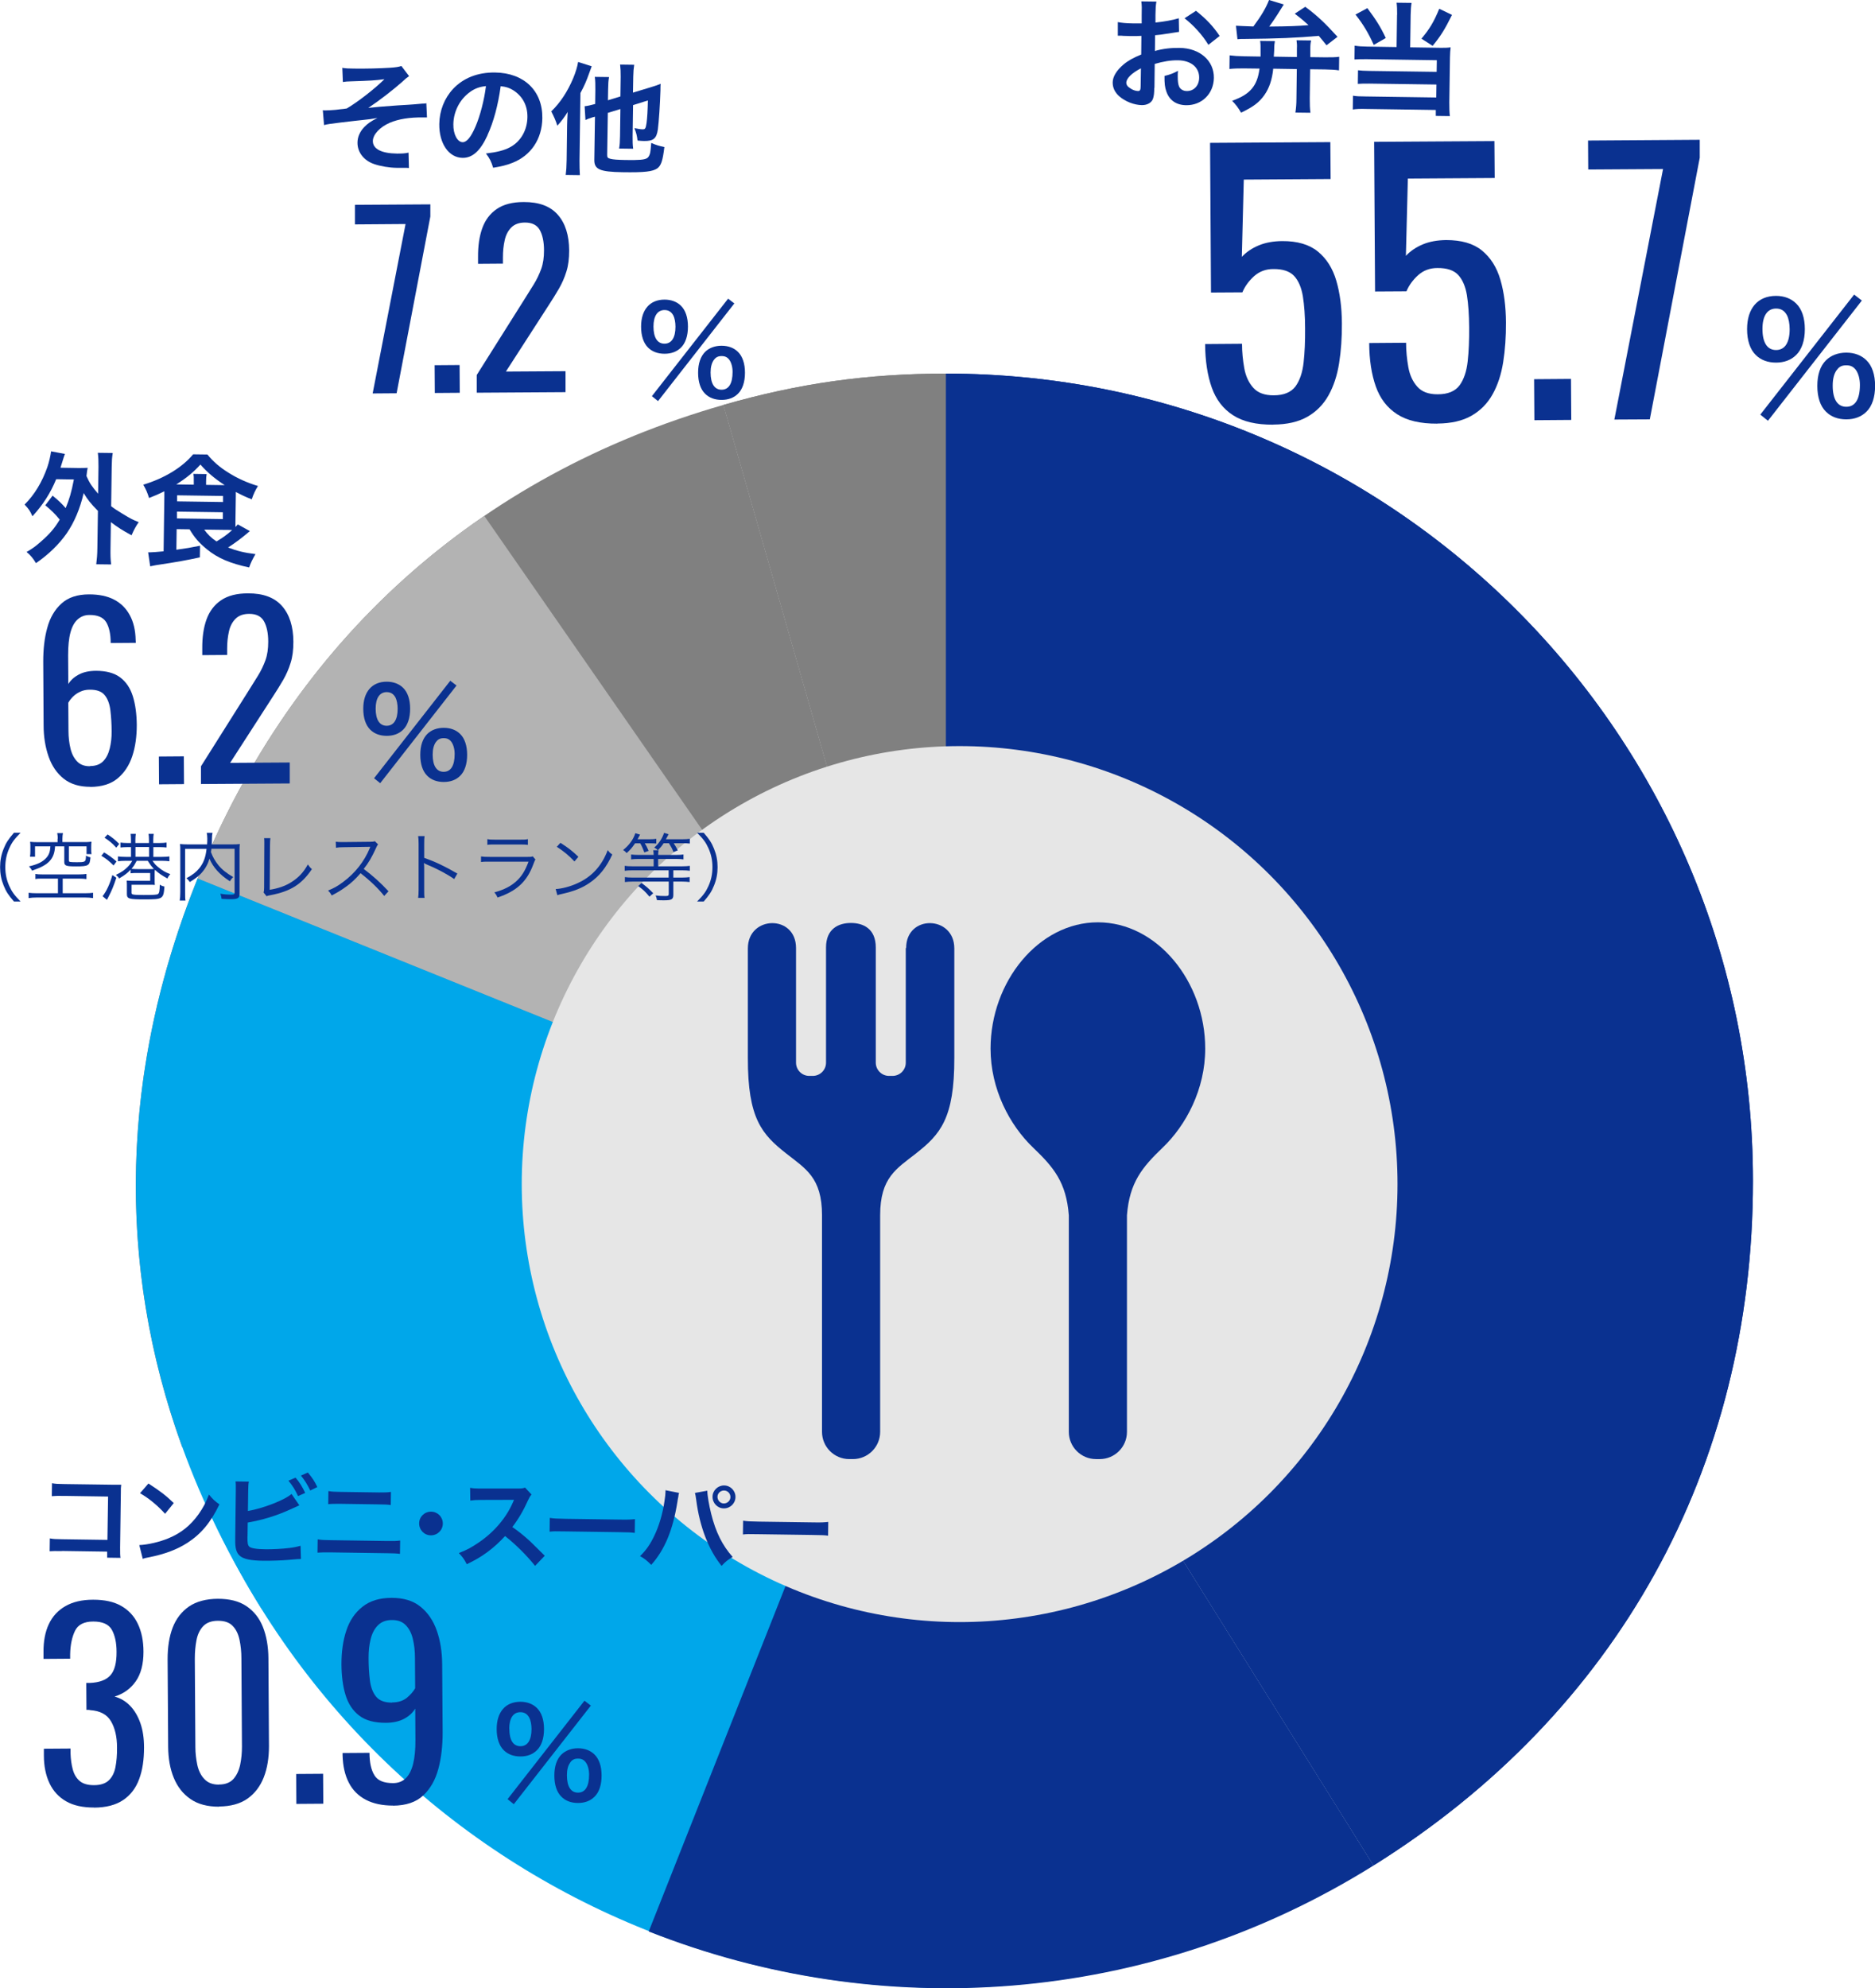
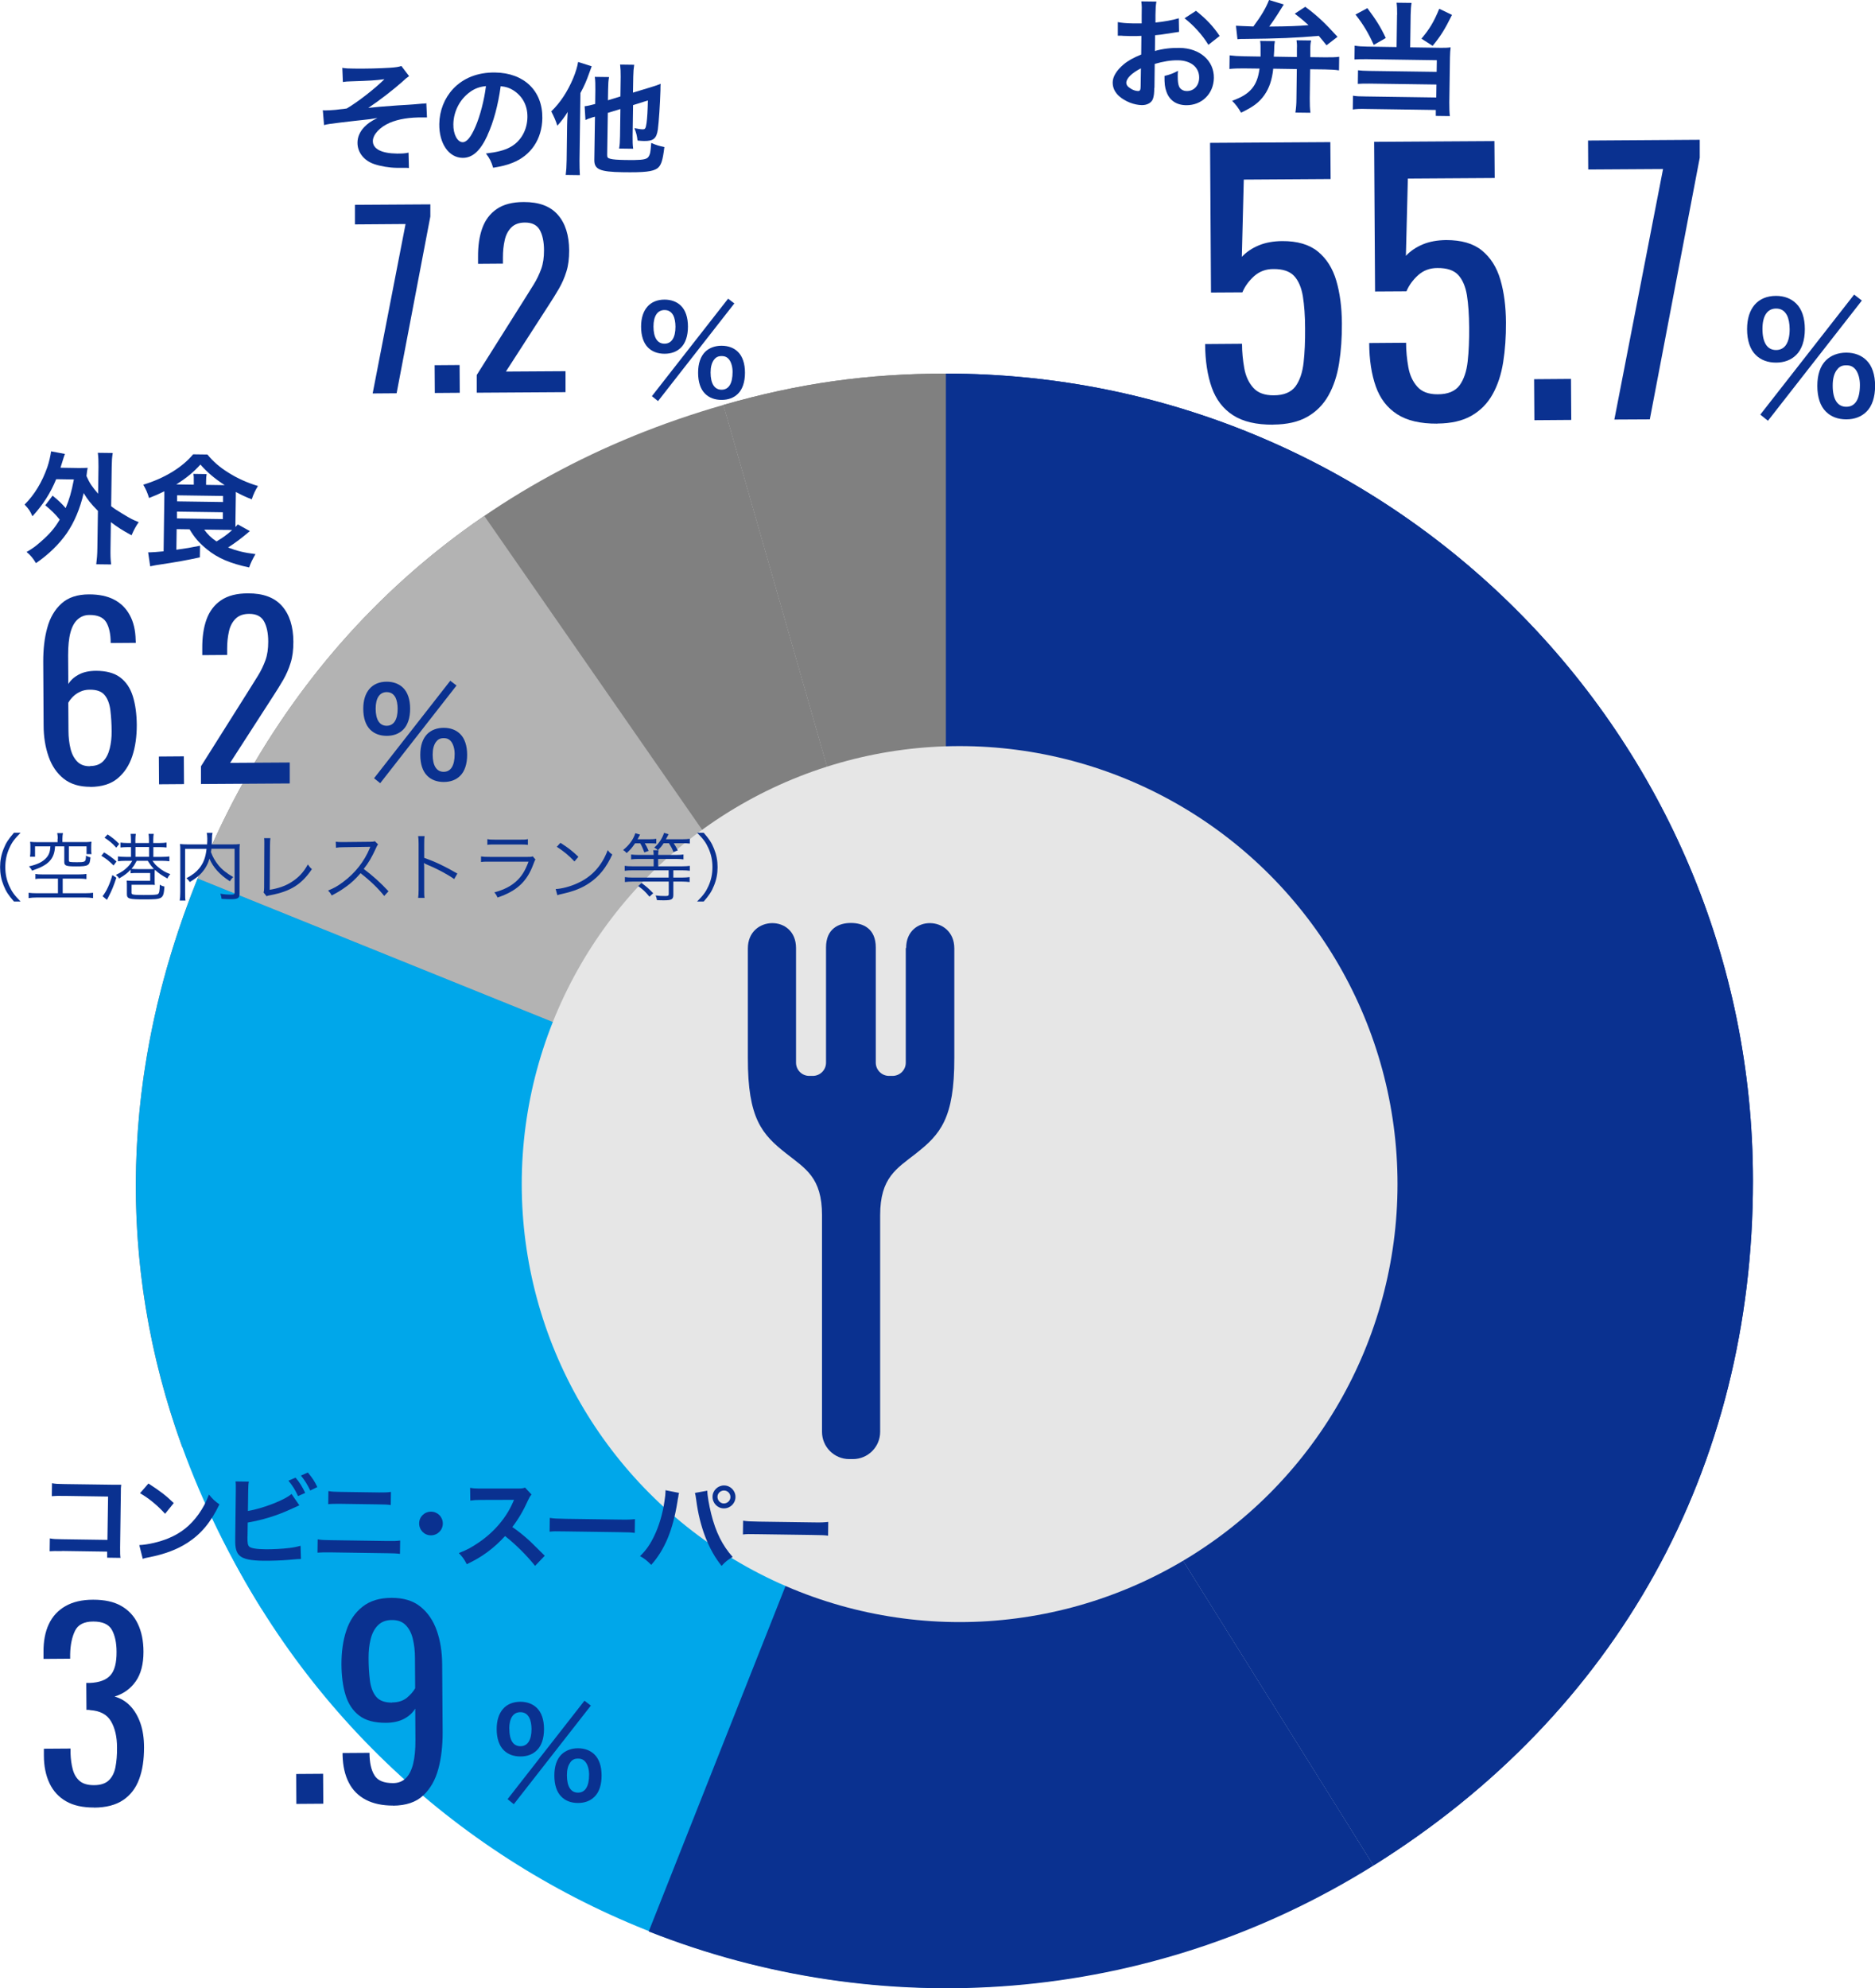
<svg xmlns="http://www.w3.org/2000/svg" id="_レイヤー_1" data-name="レイヤー 1" width="201.25" height="213.35" viewBox="0 0 201.25 213.35">
  <defs>
    <style>
      .cls-1 {
        fill: gray;
      }

      .cls-2 {
        fill: #00a7ea;
      }

      .cls-3 {
        fill: #0a3190;
      }

      .cls-4 {
        fill: #b3b3b3;
      }

      .cls-5 {
        fill: #e6e6e6;
      }
    </style>
  </defs>
  <path class="cls-2" d="M101.49,126.66l33.19,80.02c-44.19,18.33-94.87-2.64-113.2-46.83" />
  <g>
    <path class="cls-3" d="M188.45,38.09c-.61-.59-.93-1.57-.93-2.77,0-2.24,1.15-3.57,3.11-3.57.88,0,1.63.29,2.16.82.61.59.93,1.55.93,2.75s-.32,2.18-.93,2.77c-.54.54-1.28.82-2.16.82s-1.63-.27-2.18-.82ZM199.01,31.61l.83.64-10.08,12.9-.82-.66,10.07-12.88ZM189.17,35.29c0,1.47.51,2.27,1.46,2.27s1.46-.8,1.46-2.24c0-.58-.11-1.15-.29-1.49-.27-.5-.64-.72-1.17-.72-.93,0-1.46.78-1.46,2.18ZM195.99,44.18c-.61-.59-.93-1.55-.93-2.77s.32-2.15.93-2.75c.54-.53,1.3-.82,2.18-.82s1.63.29,2.16.82c.61.59.93,1.55.93,2.75s-.32,2.18-.93,2.77c-.54.54-1.28.82-2.16.82s-1.63-.27-2.18-.82ZM197.14,39.71c-.29.4-.43.94-.43,1.67,0,1.47.51,2.27,1.46,2.27s1.46-.8,1.46-2.35c0-.64-.16-1.22-.43-1.6-.27-.35-.56-.5-1.03-.5s-.77.14-1.02.51Z" />
    <g>
      <path class="cls-3" d="M136.65,45.57c-1.8.01-3.23-.32-4.3-1.01s-1.83-1.68-2.29-2.98c-.46-1.3-.7-2.86-.71-4.66l3.96-.03c0,.89.09,1.76.24,2.61.15.85.47,1.55.96,2.1.48.55,1.22.83,2.21.82,1.08,0,1.86-.33,2.33-.96.46-.63.75-1.49.87-2.56.12-1.07.17-2.29.16-3.65,0-1.36-.09-2.51-.24-3.46-.16-.95-.47-1.67-.94-2.18-.47-.5-1.21-.75-2.23-.74-.81,0-1.5.26-2.07.77-.56.51-.98,1.08-1.25,1.73l-3.37.02-.1-16.06,12.91-.08.03,3.96-9.32.06-.21,8.29c.49-.52,1.1-.93,1.82-1.23s1.56-.45,2.5-.46c1.63-.01,2.91.36,3.84,1.12s1.59,1.8,1.98,3.13c.39,1.33.59,2.86.6,4.58.01,1.53-.09,2.96-.3,4.28-.21,1.32-.59,2.47-1.14,3.45-.55.98-1.3,1.74-2.26,2.29-.96.55-2.18.83-3.66.84Z" />
      <path class="cls-3" d="M154.26,45.46c-1.8.01-3.23-.32-4.3-1.01s-1.83-1.68-2.29-2.98c-.46-1.3-.7-2.86-.71-4.66l3.96-.03c0,.89.09,1.76.24,2.61s.47,1.55.96,2.1c.48.55,1.22.83,2.21.82,1.08,0,1.86-.33,2.33-.96.46-.63.75-1.49.87-2.56.12-1.07.17-2.29.16-3.65s-.09-2.51-.24-3.46c-.16-.95-.47-1.67-.94-2.18-.47-.5-1.21-.75-2.23-.74-.81,0-1.5.26-2.07.77-.56.51-.98,1.08-1.25,1.73l-3.37.02-.1-16.06,12.91-.08.03,3.96-9.32.06-.21,8.29c.49-.52,1.1-.93,1.82-1.23s1.56-.45,2.5-.46c1.63,0,2.91.36,3.84,1.12.93.76,1.59,1.8,1.98,3.13.39,1.33.59,2.86.6,4.58.01,1.53-.09,2.95-.3,4.28-.21,1.32-.59,2.47-1.14,3.45-.55.98-1.3,1.74-2.26,2.29-.96.55-2.18.83-3.66.84Z" />
      <path class="cls-3" d="M164.69,45.09l-.03-4.4,3.96-.03.03,4.4-3.96.03Z" />
      <path class="cls-3" d="M173.27,45.04l5.23-26.9-8.03.05-.02-3.11,11.99-.08v1.92s-5.36,28.08-5.36,28.08l-3.81.02Z" />
    </g>
    <g>
      <path class="cls-3" d="M123.89,9.44c0,.53-.04.84-.12,1.1-.12.45-.6.75-1.21.74-.82-.01-1.8-.39-2.44-.96-.46-.41-.7-.92-.69-1.48,0-.61.42-1.29,1.15-1.91.47-.4,1.05-.73,1.91-1.08l.02-2q-.1,0-.53.02c-.2,0-.38,0-.7,0-.19,0-.56-.02-.71-.02-.17-.02-.29-.02-.32-.02-.05,0-.16,0-.27,0v-1.46c.37.08.89.13,1.58.14.13,0,.27,0,.46,0,.31,0,.38,0,.52,0v-.86c.02-.74.02-1.08-.04-1.5l1.62.02c-.07.42-.09.69-.1,1.42v.83c.96-.1,1.84-.26,2.5-.46l.03,1.46c-.23.04-.48.07-1.38.21-.43.07-.69.11-1.19.15l-.02,1.69c.89-.25,1.71-.34,2.66-.33,2.17.03,3.7,1.38,3.67,3.23-.03,1.69-1.3,2.95-2.99,2.92-1.05-.02-1.79-.53-2.11-1.47-.16-.44-.21-.88-.2-1.67.67-.17.89-.26,1.45-.55-.03.25-.03.36-.03.57,0,.54.04.9.16,1.15.14.27.45.45.81.45.77.01,1.32-.59,1.33-1.42.02-1.12-.88-1.86-2.27-1.88-.78-.01-1.58.12-2.5.39l-.03,2.56ZM122.46,7.33c-.98.51-1.56,1.07-1.57,1.54,0,.22.12.42.42.6.26.19.58.29.83.3.22,0,.29-.11.29-.54l.03-1.9ZM129.7,4.81c-.63-1.04-1.57-2.08-2.56-2.85l1.23-.8c1.12.89,1.86,1.68,2.54,2.7l-1.21.95Z" />
      <path class="cls-3" d="M136.66,7.38c-.12,1.15-.42,2.07-.95,2.82-.56.79-1.18,1.26-2.5,1.89-.33-.56-.55-.85-.96-1.27,1.1-.41,1.66-.77,2.12-1.31.44-.53.69-1.17.82-2.15l-1.73-.02c-.57,0-1.03.01-1.5.06l.02-1.46c.45.06.91.09,1.51.1l1.81.03c0-.27,0-.31,0-.34.01-.84,0-1.07-.05-1.34l1.59.02c-.05.31-.07.34-.08,1.06-.01.1-.02.42-.04.61l2.48.04v-.91c.02-.35,0-.62-.04-.89l1.57.02c-.07.26-.09.51-.09.88v.91s1.6.02,1.6.02c.66,0,1.13,0,1.5-.06l-.02,1.46c-.4-.06-.87-.09-1.49-.1l-1.61-.02-.04,3.15c0,.61.01,1.05.07,1.52l-1.61-.02c.07-.49.11-.92.11-1.52l.04-3.15-2.55-.04ZM132.65,2.76c.52.03.97.05,1.88.08.85-1.14,1.36-2.01,1.68-2.84l1.58.48c-.13.21-.14.22-.3.48-.49.8-.94,1.46-1.26,1.89,2.19-.02,2.97-.05,4.22-.15-.48-.44-.77-.69-1.48-1.23l1.13-.74c1.26.94,2.02,1.64,3.46,3.22l-1.18.91c-.41-.51-.54-.67-.83-1.01-2.38.21-4.44.3-7.94.33-.39,0-.49,0-.79.03l-.16-1.45Z" />
      <path class="cls-3" d="M149.96,1.58c0-.53-.01-.92-.06-1.29l1.61.02c-.06.34-.09.73-.1,1.29l-.05,3.48,3.3.05c.44,0,.69,0,1.04-.05-.04.34-.06.64-.07,1.09l-.07,4.81c0,.64.01,1.07.06,1.48l-1.51-.02v-.64s-7.49-.11-7.49-.11c-.61-.02-1.05,0-1.42.06l.02-1.48c.36.06.71.08,1.35.08l7.59.11.02-1.39-7.19-.1c-.57,0-.94,0-1.25.03l.02-1.46c.3.04.63.06,1.26.07l7.18.1.02-1.25-7.5-.11c-.57,0-.95,0-1.34.03l.02-1.48c.43.07.77.09,1.35.1l3.15.05.05-3.48ZM146.76.87c.94,1.25,1.46,2.09,1.98,3.21l-1.29.74c-.58-1.28-1.1-2.16-1.96-3.26l1.26-.68ZM155.85,1.6c-.79,1.58-1.21,2.26-2.08,3.32l-1.2-.77c.88-1.05,1.33-1.8,1.91-3.21l1.37.66Z" />
    </g>
  </g>
  <g>
    <path class="cls-3" d="M69.56,37.3c-.49-.48-.75-1.27-.75-2.25,0-1.82.94-2.9,2.52-2.9.71,0,1.33.23,1.76.66.49.48.75,1.26.75,2.24s-.26,1.77-.75,2.25c-.44.44-1.04.66-1.76.66s-1.33-.22-1.77-.66ZM78.14,32.04l.68.52-8.19,10.48-.66-.53,8.18-10.46ZM70.14,35.03c0,1.2.42,1.85,1.18,1.85s1.18-.65,1.18-1.82c0-.47-.09-.94-.23-1.21-.22-.4-.52-.58-.95-.58-.75,0-1.18.64-1.18,1.77ZM75.68,42.25c-.49-.48-.75-1.26-.75-2.25s.26-1.74.75-2.24c.44-.43,1.05-.66,1.77-.66s1.33.23,1.76.66c.49.48.75,1.26.75,2.24s-.26,1.77-.75,2.25c-.44.44-1.04.66-1.76.66s-1.33-.22-1.77-.66ZM76.62,38.62c-.23.33-.35.77-.35,1.35,0,1.2.42,1.85,1.18,1.85s1.18-.65,1.18-1.91c0-.52-.13-.99-.35-1.3-.22-.29-.46-.4-.83-.4s-.62.12-.83.42Z" />
    <g>
      <path class="cls-3" d="M40,42.21l3.53-18.17-5.43.04v-2.1s8.09-.05,8.09-.05v1.3s-3.62,18.97-3.62,18.97l-2.58.02Z" />
      <path class="cls-3" d="M46.67,42.17l-.02-2.98,2.68-.02.02,2.98-2.68.02Z" />
      <path class="cls-3" d="M51.17,42.14v-1.9s5.08-8.06,5.08-8.06c.38-.6.73-1.16,1.05-1.68.32-.52.58-1.07.79-1.64.21-.58.3-1.24.3-1.99,0-.93-.16-1.67-.46-2.2s-.83-.79-1.58-.79c-.63,0-1.12.18-1.47.53-.35.35-.59.81-.71,1.38-.13.57-.19,1.18-.19,1.83v.67s-2.67.02-2.67.02v-.7c-.01-1.22.14-2.26.46-3.14.32-.88.84-1.56,1.56-2.05.72-.49,1.68-.74,2.88-.74,1.63-.01,2.85.44,3.66,1.36.81.92,1.21,2.2,1.22,3.83,0,.87-.09,1.63-.3,2.28-.2.65-.47,1.26-.8,1.83-.33.57-.69,1.15-1.09,1.76l-4.6,7.13,6.4-.04v2.25s-9.53.06-9.53.06Z" />
    </g>
    <g>
      <path class="cls-3" d="M36.72,7.28c.42.06.67.08,1.27.08,1.17.02,2.85-.02,3.86-.09.62-.04.95-.09,1.23-.19l.83,1.09c-.28.19-.34.24-.76.63-.95.84-2.43,1.99-3.62,2.78.65-.08,1.59-.16,3.16-.27.82-.05,1.42-.08,1.72-.11.47-.04.81-.07.92-.08.21,0,.25,0,.43-.04l.07,1.52q-.21,0-.39,0c-1.48-.02-2.65.17-3.62.58-1.06.47-1.79,1.25-1.8,1.95-.01.85.92,1.33,2.59,1.35.49,0,.86-.01,1.24-.1l.04,1.65c-.14-.02-.3-.02-.48-.02-.09,0-.3,0-.66,0-.07,0-.13,0-.17,0-.79-.01-1.74-.17-2.41-.4-1.11-.37-1.81-1.27-1.8-2.3,0-.61.26-1.19.73-1.68.37-.38.7-.61,1.41-.97-.56.1-.98.16-1.6.22-.59.07-1.07.11-1.43.16-.52.06-1.22.14-2.1.26-.26.04-.35.06-.6.12l-.13-1.59c.09.01.17.02.21.02.26,0,.81-.03,1.12-.06.07-.01.24-.02.5-.06.31-.02.44-.05.74-.09,1.15-.67,3.05-2.15,4.04-3.14-1,.13-1.47.16-3.63.23-.34,0-.56.03-.83.07l-.06-1.54Z" />
      <path class="cls-3" d="M52.32,14.53c-.77,1.67-1.61,2.42-2.67,2.41-1.48-.02-2.53-1.54-2.5-3.64.02-1.43.55-2.76,1.48-3.76,1.11-1.18,2.65-1.78,4.5-1.76,3.12.04,5.12,1.97,5.08,4.9-.03,2.25-1.23,4.03-3.23,4.8-.63.25-1.14.37-2.05.52-.21-.69-.36-.98-.77-1.53,1.2-.14,1.98-.34,2.6-.68,1.14-.61,1.83-1.83,1.85-3.22.02-1.25-.53-2.27-1.56-2.91-.4-.24-.74-.35-1.31-.41-.28,2.04-.76,3.83-1.43,5.28ZM50.48,9.85c-1.1.76-1.8,2.09-1.82,3.48-.02,1.07.43,1.92,1,1.93.43,0,.88-.53,1.36-1.64.51-1.16.96-2.91,1.14-4.38-.68.07-1.15.24-1.69.61Z" />
      <path class="cls-3" d="M60.87,13.44q0-.31.06-1.43c-.32.53-.65.97-1.11,1.48-.17-.55-.33-.9-.65-1.54.98-.94,1.76-2.15,2.35-3.55.27-.65.46-1.28.53-1.75l1.46.46c-.11.3-.14.38-.27.74-.31.87-.5,1.31-.94,2.13l-.1,7.24c0,.61.01,1.08.04,1.57l-1.52-.02c.06-.47.09-.88.1-1.58l.05-3.74ZM65.24,12.08l-.07,4.55c0,.26.06.34.34.41.32.08.71.11,1.64.13,1.47.02,2.03-.02,2.32-.21.14-.09.26-.31.32-.59.04-.25.06-.4.11-1.03.57.24.8.31,1.41.44-.18,1.48-.35,1.98-.76,2.29-.5.34-1.37.45-3.74.41-2.43-.04-3.04-.3-3.02-1.34l.07-4.62c-.12.04-.21.06-.26.07-.38.12-.51.17-.76.29l-.09-1.48c.31-.03.69-.12,1.13-.24l.02-1.53c0-.61,0-.96-.06-1.38l1.53.02c-.07.38-.09.71-.1,1.33l-.02,1.16,1.34-.41.03-2.12c0-.52-.01-.86-.06-1.3l1.51.02c-.06.4-.09.73-.1,1.26l-.03,1.73,1.91-.58c.51-.15.81-.26,1.06-.37-.02.27-.02.38-.02.7-.05,1.56-.17,3.35-.28,4.2-.14.97-.47,1.25-1.47,1.24-.25,0-.39-.02-.71-.05-.06-.51-.13-.81-.34-1.33.34.07.67.13.88.13.29,0,.34-.09.43-.7.07-.51.12-1.36.14-2.4l-1.59.5-.05,3.38c0,.53,0,.86.06,1.3l-1.51-.02c.07-.4.09-.74.1-1.34l.04-2.9-1.34.41Z" />
    </g>
  </g>
  <g>
    <path class="cls-3" d="M101.53,126.72l45.9,73.46c-24.25,15.15-53.1,16.84-77.8,7.08" />
    <path class="cls-3" d="M101.53,126.72V40.09c47.84,0,86.62,38.78,86.62,86.62,0,30.86-14.55,57.11-40.72,73.46l-45.9-73.46Z" />
  </g>
  <g>
    <path class="cls-1" d="M101.53,126.72l-23.88-83.27c8.09-2.32,15.46-3.36,23.88-3.36v86.62Z" />
    <path class="cls-1" d="M101.53,126.72L21.21,94.27c10.32-25.55,29.95-43.22,56.44-50.82l23.88,83.27Z" />
    <path class="cls-1" d="M19.56,155.29c-7.14-19.64-6.63-40.52,1.65-61.02l80.32,32.45" />
  </g>
  <g>
    <g>
      <path class="cls-1" d="M101.53,126.72l-23.88-83.27c8.09-2.32,15.46-3.36,23.88-3.36v86.62Z" />
      <path class="cls-4" d="M101.53,126.72L21.21,94.27c6.63-16.42,17.11-29.58,30.77-38.91l49.54,71.36" />
      <path class="cls-2" d="M28.07,172.62c-.83-1.33-1.63-2.67-2.38-4.02-6.54-11.67-10.2-23.96-10.96-36.47-.32-5.37-.11-10.77.63-16.19,1-7.22,2.94-14.47,5.85-21.67l80.32,32.45" />
      <path class="cls-3" d="M101.53,126.72V40.09c47.84,0,86.62,38.78,86.62,86.62,0,30.86-14.55,57.11-40.72,73.46l-45.9-73.46Z" />
    </g>
    <circle class="cls-5" cx="103" cy="127.06" r="47" />
-     <path class="cls-3" d="M117.84,98.97c-6.36,0-11.52,6.37-11.52,13.55,0,4.37,2.06,8.23,4.57,10.63,2.21,2.11,3.56,3.73,3.83,7.26v23.24c0,1.61,1.31,2.92,2.92,2.92h.4c1.61,0,2.92-1.31,2.92-2.92v-23.24c.27-3.52,1.63-5.15,3.83-7.26,2.51-2.4,4.57-6.26,4.57-10.63,0-7.19-5.16-13.55-11.52-13.55Z" />
    <path class="cls-3" d="M97.22,101.73v12.3c0,.79-.64,1.42-1.42,1.42h-.38c-.78,0-1.42-.64-1.42-1.42v-12.36c0-2.03-1.36-2.63-2.67-2.63s-2.67.61-2.67,2.63v12.36c0,.79-.64,1.42-1.42,1.42h-.38c-.79,0-1.42-.64-1.42-1.42v-12.3c0-3.63-5.17-3.51-5.17.04v11.75c-.02,6.52,1.53,8.22,4.11,10.25,2.07,1.64,3.85,2.57,3.85,6.64v23.24c0,1.61,1.31,2.92,2.92,2.92h.4c1.61,0,2.92-1.31,2.92-2.92v-23.24c0-4.07,1.77-5,3.85-6.64,2.58-2.03,4.13-3.73,4.11-10.25v-11.75c0-3.55-5.17-3.67-5.17-.04Z" />
  </g>
  <g>
    <path class="cls-3" d="M54.07,187.81c-.5-.49-.76-1.29-.76-2.27,0-1.84.95-2.93,2.55-2.93.72,0,1.34.24,1.77.67.5.49.76,1.27.76,2.26s-.26,1.78-.76,2.27c-.45.45-1.05.67-1.77.67s-1.34-.22-1.79-.67ZM62.74,182.5l.68.52-8.27,10.58-.67-.54,8.25-10.56ZM54.67,185.52c0,1.21.42,1.86,1.19,1.86s1.19-.66,1.19-1.84c0-.47-.09-.94-.24-1.22-.22-.41-.53-.59-.96-.59-.76,0-1.19.64-1.19,1.78ZM60.26,192.8c-.5-.49-.76-1.27-.76-2.27s.26-1.76.76-2.26c.45-.43,1.06-.67,1.78-.67s1.34.24,1.77.67c.5.49.76,1.27.76,2.26s-.26,1.79-.76,2.27c-.45.45-1.05.67-1.77.67s-1.34-.22-1.78-.67ZM61.2,189.14c-.24.33-.35.77-.35,1.36,0,1.21.42,1.86,1.19,1.86s1.19-.66,1.19-1.93c0-.52-.13-1-.35-1.31-.22-.29-.46-.41-.84-.41s-.63.12-.84.42Z" />
    <g>
      <path class="cls-3" d="M10.08,193.96c-1.19,0-2.18-.21-2.97-.66-.79-.45-1.39-1.09-1.79-1.93-.4-.84-.61-1.84-.61-2.99v-.73s2.86-.02,2.86-.02c0,.07,0,.15,0,.23,0,.08,0,.17,0,.26.02.65.1,1.23.24,1.75.14.52.38.93.74,1.24.35.3.86.45,1.53.45.7,0,1.23-.17,1.59-.51.36-.34.6-.81.72-1.42.12-.61.18-1.31.17-2.11,0-1.15-.22-2.09-.65-2.82-.43-.73-1.17-1.12-2.23-1.19-.05-.02-.12-.03-.2-.03-.08,0-.15,0-.2,0l-.02-2.89c.05,0,.12,0,.19,0,.07,0,.13,0,.19,0,1.03-.04,1.76-.32,2.21-.82s.67-1.34.66-2.52c0-.99-.18-1.78-.51-2.37-.34-.59-1-.88-1.99-.88-.99,0-1.64.34-1.96,1-.32.66-.5,1.5-.52,2.53,0,.07,0,.15,0,.23,0,.08,0,.16,0,.23l-2.86.02v-.73c-.01-1.17.18-2.17.57-3,.39-.83.98-1.47,1.78-1.93.8-.46,1.79-.69,2.98-.69,1.21,0,2.21.21,3,.66.79.45,1.39,1.08,1.79,1.92.4.83.61,1.84.61,3.01,0,1.31-.27,2.37-.83,3.17s-1.32,1.34-2.27,1.63c.67.19,1.23.53,1.69,1.02.46.48.82,1.1,1.08,1.84.26.75.39,1.61.39,2.6,0,1.3-.16,2.43-.52,3.39-.35.97-.93,1.72-1.71,2.25-.79.54-1.83.81-3.13.82Z" />
-       <path class="cls-3" d="M23.52,193.87c-1.24,0-2.27-.26-3.07-.82-.81-.55-1.4-1.31-1.8-2.28s-.59-2.08-.6-3.32l-.06-9.42c0-1.28.17-2.4.54-3.37.37-.96.96-1.72,1.75-2.27.8-.54,1.83-.82,3.09-.83,1.26,0,2.29.25,3.08.79.8.54,1.39,1.28,1.77,2.24.38.96.58,2.08.59,3.36l.06,9.42c0,1.26-.18,2.38-.56,3.35-.38.97-.97,1.74-1.75,2.29-.79.55-1.8.83-3.05.84ZM23.51,191.49c.68,0,1.2-.21,1.55-.6.35-.4.59-.91.72-1.53.13-.62.19-1.27.19-1.93l-.06-9.48c0-.7-.07-1.36-.2-1.98-.13-.62-.37-1.12-.73-1.49-.35-.38-.88-.56-1.58-.56s-1.23.2-1.59.58c-.36.38-.6.88-.72,1.5-.12.62-.18,1.28-.18,1.99l.06,9.48c0,.67.08,1.31.21,1.93.14.62.39,1.13.77,1.52.37.39.89.59,1.56.58Z" />
      <path class="cls-3" d="M31.81,193.57l-.02-3.21,2.89-.02.02,3.21-2.89.02Z" />
      <path class="cls-3" d="M42.18,193.75c-1.13,0-2.1-.2-2.91-.62-.8-.42-1.42-1.03-1.83-1.84-.42-.81-.64-1.79-.67-2.94,0-.04,0-.08,0-.12v-.12l2.89-.02c0,1.04.18,1.85.53,2.41.34.57,1.01.84,2,.84.54,0,.99-.17,1.35-.51.36-.34.62-.85.8-1.54.17-.69.26-1.57.25-2.63l-.02-3.32c-.27.45-.67.82-1.2,1.1-.53.28-1.19.43-1.98.43-1.21,0-2.15-.25-2.84-.78-.69-.53-1.17-1.26-1.46-2.2s-.43-2.04-.44-3.3c0-1.33.16-2.53.52-3.61.35-1.07.93-1.93,1.73-2.56.8-.64,1.84-.96,3.14-.96,1.26,0,2.29.3,3.08.94.79.63,1.38,1.49,1.76,2.57s.57,2.28.58,3.61l.05,7.34c0,1.4-.14,2.7-.46,3.89-.32,1.19-.86,2.14-1.63,2.86-.77.72-1.85,1.08-3.23,1.09ZM42.11,182.68c.63,0,1.14-.17,1.54-.48.39-.32.7-.67.91-1.04l-.02-3.24c0-.76-.08-1.44-.23-2.06-.15-.62-.4-1.11-.77-1.48-.36-.37-.86-.55-1.49-.54-.63,0-1.13.2-1.5.58-.37.38-.62.87-.77,1.48-.15.6-.22,1.27-.22,1.99,0,.86.05,1.67.14,2.4.09.74.31,1.33.66,1.76.35.44.94.66,1.75.65Z" />
    </g>
    <g>
      <path class="cls-3" d="M6.64,166.44c-.74-.01-.99,0-1.31.02l.02-1.38c.39.07.59.08,1.33.09l4.85.07.07-4.65-4.67-.07c-.76-.01-.98,0-1.37.03l.02-1.39c.39.07.6.08,1.37.09l5.13.07q.55,0,.93,0c-.04.29-.04.4-.04.89l-.08,5.86c0,.53,0,.83.04,1.1l-1.43-.02v-.65s-4.85-.07-4.85-.07Z" />
      <path class="cls-3" d="M14.93,165.8c.92-.04,2.19-.33,3.17-.74,1.34-.56,2.34-1.36,3.21-2.57.48-.68.79-1.26,1.12-2.12.41.51.58.67,1.12,1.06-.93,1.94-1.97,3.18-3.44,4.13-1.1.71-2.43,1.21-4.08,1.54-.43.08-.46.09-.71.17l-.37-1.48ZM15.93,159.19c1.26.81,1.91,1.31,2.72,2.1l-.93,1.15c-.84-.92-1.71-1.64-2.69-2.21l.9-1.04Z" />
      <path class="cls-3" d="M26.6,162.14c1.62-.27,3.99-1.19,4.69-1.83l.84,1.22c-.08.03-.4.18-.97.44-1.46.67-2.96,1.13-4.57,1.41l-.02,1.41c-.01.05-.01.11-.01.14,0,.62.03.86.18,1.02.18.19.79.29,1.82.3.71,0,1.7-.04,2.48-.14.51-.06.75-.11,1.22-.24l.04,1.42c-.22,0-.28,0-1.41.1-.63.06-1.97.1-2.62.09-1.34-.02-2.08-.17-2.49-.5-.29-.23-.45-.57-.51-1.1-.02-.18-.03-.36-.02-.98l.06-4.95c0-.54.01-.71-.03-.98l1.43.02c-.05.26-.06.45-.07.99l-.03,2.15ZM31.72,158.56c.42.49.7.93,1.04,1.64l-.77.34c-.32-.69-.59-1.12-1.03-1.65l.76-.33ZM33.3,159.94c-.28-.59-.6-1.11-1-1.6l.74-.33c.46.54.74.96,1.02,1.56l-.76.37Z" />
      <path class="cls-3" d="M34.1,165.18c.4.07.64.08,1.36.09l6.12.09c.72.01.96,0,1.37-.05l-.02,1.43c-.37-.05-.65-.06-1.34-.07l-6.16-.09c-.69,0-.97,0-1.35.03l.02-1.43ZM35.25,160c.38.07.63.08,1.26.09l4.19.06c.63,0,.87,0,1.26-.06l-.02,1.41c-.35-.05-.61-.06-1.25-.07l-4.21-.06c-.64,0-.9,0-1.25.04l.02-1.41Z" />
      <path class="cls-3" d="M47.53,163.5c-.01.7-.58,1.26-1.29,1.25-.7,0-1.26-.58-1.25-1.29,0-.7.58-1.26,1.29-1.25.7.01,1.26.58,1.25,1.29Z" />
      <path class="cls-3" d="M57.44,168.04c-.87-1.1-2.08-2.31-3.23-3.21-1.23,1.33-2.46,2.25-4.11,3.02-.29-.56-.42-.73-.85-1.2.83-.31,1.34-.59,2.15-1.14,1.63-1.11,2.93-2.63,3.65-4.29l.12-.28q-.17,0-3.53.01c-.51,0-.8.02-1.16.07l-.02-1.37c.3.06.5.07.94.08.04,0,.13,0,.26,0h3.75c.6,0,.68-.01.95-.1l.69.74c-.14.16-.23.31-.35.57-.51,1.13-1.04,2.05-1.71,2.92.67.46,1.23.91,1.95,1.57q.26.24,1.53,1.51l-1.04,1.09Z" />
      <path class="cls-3" d="M59.01,162.88c.47.07.67.08,1.73.1l5.68.08c1.06.02,1.26,0,1.73-.05l-.02,1.48c-.42-.06-.54-.06-1.74-.08l-5.66-.08c-1.2-.02-1.31-.02-1.74.03l.02-1.48Z" />
      <path class="cls-3" d="M72.89,160.19c-.03.12-.04.13-.06.21l-.02.18-.06.31-.04.26c-.49,3.05-1.36,5.14-2.81,6.77-.5-.49-.69-.65-1.2-.94.65-.63,1.1-1.27,1.56-2.25.47-.99.87-2.3,1.06-3.64.07-.44.11-.8.11-1.03,0-.03,0-.08,0-.15l1.46.29ZM75.92,159.97c0,.49.18,1.54.41,2.46.49,1.98,1.22,3.43,2.31,4.64-.55.33-.78.51-1.19.96-1.39-1.72-2.35-4.18-2.72-7.06-.06-.44-.09-.61-.14-.77l1.33-.24ZM78.94,160.64c0,.68-.57,1.23-1.25,1.22-.67,0-1.22-.57-1.21-1.25,0-.67.57-1.22,1.24-1.21.68,0,1.23.57,1.22,1.24ZM77.01,160.62c0,.38.3.71.68.71.39,0,.71-.31.71-.69,0-.38-.3-.7-.69-.7-.38,0-.7.3-.7.68Z" />
      <path class="cls-3" d="M79.76,163.18c.47.07.67.08,1.73.1l5.68.08c1.05.02,1.26,0,1.73-.05l-.02,1.48c-.43-.06-.54-.06-1.74-.08l-5.66-.08c-1.2-.02-1.31-.02-1.74.03l.02-1.48Z" />
    </g>
  </g>
  <g>
    <g>
      <path class="cls-3" d="M39.74,78.3c-.49-.48-.75-1.27-.75-2.25,0-1.82.94-2.9,2.52-2.9.71,0,1.33.23,1.76.66.49.48.75,1.26.75,2.24s-.26,1.77-.75,2.25c-.44.44-1.04.66-1.76.66s-1.33-.22-1.77-.66ZM48.32,73.04l.68.52-8.19,10.48-.66-.53,8.18-10.46ZM40.32,76.03c0,1.2.42,1.85,1.18,1.85s1.18-.65,1.18-1.82c0-.47-.09-.94-.23-1.21-.22-.4-.52-.58-.95-.58-.75,0-1.18.64-1.18,1.77ZM45.86,83.25c-.49-.48-.75-1.26-.75-2.25s.26-1.74.75-2.24c.44-.43,1.05-.66,1.77-.66s1.33.23,1.76.66c.49.48.75,1.26.75,2.24s-.26,1.77-.75,2.25c-.44.44-1.04.66-1.76.66s-1.33-.22-1.77-.66ZM46.79,79.62c-.23.33-.35.77-.35,1.35,0,1.2.42,1.85,1.18,1.85s1.18-.65,1.18-1.91c0-.52-.13-.99-.35-1.3-.22-.29-.46-.4-.83-.4s-.62.12-.83.42Z" />
      <g>
        <path class="cls-3" d="M9.7,84.43c-1.17,0-2.12-.28-2.86-.87-.74-.59-1.28-1.38-1.63-2.39-.35-1.01-.53-2.12-.53-3.36l-.04-6.83c0-1.32.13-2.52.43-3.6.29-1.08.8-1.96,1.52-2.61.72-.66,1.71-.99,2.98-.99,1.05,0,1.94.18,2.67.56.73.38,1.29.93,1.69,1.67.4.73.61,1.62.63,2.67,0,.03,0,.08.01.14,0,.06.01.11.01.16l-2.7.02c0-.98-.17-1.73-.49-2.25-.32-.51-.92-.77-1.8-.76-.48,0-.9.16-1.25.47-.35.31-.61.78-.78,1.42-.17.63-.25,1.45-.25,2.45l.02,3.07c.26-.42.64-.76,1.13-1.02.49-.26,1.09-.39,1.81-.4,1.12,0,1.99.23,2.63.71.64.48,1.09,1.16,1.36,2.03.27.87.41,1.9.42,3.08,0,1.22-.15,2.33-.48,3.33-.33,1-.86,1.8-1.58,2.4s-1.7.9-2.92.91ZM9.68,82.2c.6,0,1.07-.18,1.4-.52.33-.34.56-.8.7-1.37.14-.57.21-1.18.2-1.85,0-.8-.05-1.54-.13-2.22-.08-.68-.28-1.23-.6-1.63-.32-.41-.86-.61-1.63-.6-.37,0-.7.07-1,.21-.3.14-.56.31-.77.52-.21.21-.39.43-.52.67l.02,3.03c0,.68.08,1.32.22,1.9.14.58.39,1.04.72,1.38.33.34.79.51,1.38.5Z" />
        <path class="cls-3" d="M17.07,84.16l-.02-2.98,2.68-.02.02,2.98-2.68.02Z" />
        <path class="cls-3" d="M21.57,84.13v-1.9s5.08-8.06,5.08-8.06c.38-.6.73-1.16,1.05-1.68s.58-1.07.79-1.64c.21-.58.3-1.24.3-1.99,0-.93-.16-1.67-.46-2.2s-.83-.79-1.58-.79c-.63,0-1.12.18-1.47.53-.35.35-.59.81-.71,1.38-.13.57-.19,1.18-.19,1.83v.67s-2.67.02-2.67.02v-.7c-.01-1.22.14-2.26.46-3.14.32-.88.84-1.56,1.56-2.05.72-.49,1.68-.74,2.88-.74,1.63-.01,2.85.44,3.66,1.36.81.92,1.21,2.2,1.22,3.83,0,.87-.09,1.63-.3,2.28-.2.65-.47,1.26-.8,1.83-.33.57-.69,1.15-1.09,1.76l-4.6,7.13,6.4-.04v2.25s-9.53.06-9.53.06Z" />
      </g>
      <g>
        <path class="cls-3" d="M5.65,53.19c.6.49.96.83,1.4,1.33.4-.97.61-1.68.88-3.07l-1.9-.03c-.62,1.51-1.42,2.75-2.55,3.98-.25-.58-.38-.76-.84-1.26,1.07-1.06,1.88-2.42,2.44-4.01.18-.52.36-1.3.4-1.7l1.49.28c-.1.26-.15.41-.25.75-.09.3-.15.48-.23.73l1.87.03c.49,0,.74,0,1.05-.02-.06.27-.06.32-.13.88.34.77.57,1.11,1.25,1.9l.04-2.89c0-.66-.01-1.01-.07-1.5l1.6.02c-.08.48-.1.82-.11,1.49l-.06,4.22c.35.27.61.44,1.22.81.94.57,1.1.64,1.74.9-.29.4-.53.85-.77,1.41-1.06-.58-1.44-.83-2.22-1.41l-.04,2.81c-.01.78,0,1.16.07,1.73l-1.6-.02c.07-.56.11-1,.12-1.73l.06-4c-.77-.78-1.1-1.19-1.53-1.91-.39,1.68-1,3.12-1.82,4.32-.81,1.16-1.94,2.27-3.3,3.2-.3-.51-.61-.88-1.01-1.2.68-.39.92-.57,1.55-1.12.96-.84,1.46-1.43,2.01-2.35-.47-.59-.91-1.01-1.55-1.54l.79-1.04Z" />
        <path class="cls-3" d="M18.96,56.78l-.03,2.21c1.25-.18,1.35-.19,2.54-.43l-.02,1.25c-1.38.3-2.4.49-4.73.84-.17.04-.34.06-.6.12l-.22-1.5h.13s.05,0,.06,0c.17,0,.95-.05,1.47-.11l.08-5.86c0-.16,0-.25,0-.58-.62.3-.9.43-1.64.72-.22-.68-.29-.82-.62-1.43,2.26-.68,4.19-1.86,5.35-3.26l1.53.02c.65.79,1.32,1.37,2.29,1.97.95.6,2.03,1.08,3.14,1.41-.28.44-.48.86-.67,1.43-.7-.27-1.14-.49-1.71-.79,0,.21,0,.29,0,.47l-.04,2.7c0,.26,0,.38,0,.59.11-.12.13-.15.25-.28l1.3.72c-.83.71-1.55,1.25-2.34,1.76.92.36,1.73.56,2.94.71-.33.57-.51.94-.68,1.43-2.04-.43-3.39-1.01-4.52-1.94-.85-.69-1.35-1.27-1.87-2.15l-1.4-.02ZM20.8,52.01v-.38c.01-.36,0-.57-.05-.78l1.43.02c-.04.23-.06.42-.06.78v.38s2,.03,2,.03c-1.09-.71-1.88-1.38-2.61-2.21-.74.82-1.53,1.47-2.59,2.13l1.88.03ZM18.98,55.63l4.94.07v-.73s-4.93-.07-4.93-.07v.73ZM19,53.8l4.94.07v-.65s-4.93-.07-4.93-.07v.65ZM21.91,56.82c.36.51.77.91,1.33,1.28.7-.42,1.09-.7,1.68-1.22-.29-.02-.51-.02-.79-.02l-2.22-.03Z" />
      </g>
    </g>
    <g>
      <path class="cls-3" d="M1.5,96.74c-.6-.69-.85-1.07-1.11-1.72-.26-.64-.38-1.27-.38-1.97s.12-1.33.38-1.97c.26-.65.51-1.03,1.11-1.72h.71c-.67.68-.94,1.04-1.21,1.66-.29.64-.43,1.3-.43,2.03s.14,1.39.43,2.03c.28.62.54.98,1.21,1.66h-.71Z" />
      <path class="cls-3" d="M4.59,94.28c-.38,0-.57,0-.79.05v-.55c.22.04.38.05.77.05h3.88c.35,0,.6-.02.83-.05v.55c-.24-.03-.47-.05-.81-.05h-1.74v1.57h2.4c.36,0,.66-.02.86-.05v.57c-.28-.04-.54-.06-.86-.06H3.96c-.35,0-.61.02-.89.06v-.57c.19.03.54.05.89.05h2.26v-1.57h-1.63ZM6.2,89.98c0-.22-.02-.39-.06-.58h.62c-.04.17-.06.34-.06.58v.38h2.31c.3,0,.51,0,.81-.04-.02.17-.03.31-.03.55v.22c0,.22,0,.38.04.56h-.54v-.83h-1.9v1.49c0,.12.03.16.14.18.11.02.31.03.63.03,1.03,0,1.04,0,1.07-.7.19.1.29.14.48.18-.07.89-.2.97-1.56.97-1.07,0-1.25-.07-1.25-.48v-1.67h-.99c-.04.68-.2,1.14-.54,1.53-.38.43-.88.71-1.93,1.08-.08-.17-.18-.3-.33-.46.97-.23,1.48-.49,1.88-.94.27-.31.39-.65.42-1.21h-1.65v1.11h-.54c.03-.21.04-.4.04-.63v-.42c0-.22,0-.38-.03-.55.3.03.5.04.81.04h2.14v-.38Z" />
      <path class="cls-3" d="M11.18,91.47c.51.31.84.55,1.33.97l-.32.43c-.44-.44-.78-.72-1.31-1.04l.3-.37ZM12.49,94.18c-.26.82-.51,1.42-.84,2.05-.1.18-.13.24-.17.33l-.47-.39c.43-.55.79-1.33,1.05-2.27l.43.29ZM11.55,89.54c.52.34.83.6,1.25,1.02l-.32.4c-.42-.46-.71-.71-1.26-1.07l.33-.35ZM13.48,92.37c-.31,0-.63.02-.82.05v-.52c.18.03.49.05.82.05h.58v-1.05h-.37c-.29,0-.55.02-.76.04v-.53c.21.03.44.05.76.05h.37v-.36c0-.25-.02-.47-.04-.62h.56c-.03.15-.05.37-.05.62v.36h1.46v-.36c0-.25-.02-.46-.05-.62h.56c-.03.16-.05.37-.05.62v.36h.66c.31,0,.58-.02.77-.05v.53c-.22-.02-.48-.04-.76-.04h-.66v1.05h.9c.41,0,.65-.02.82-.05v.52c-.21-.03-.49-.05-.82-.05h-.99c.24.34.34.46.61.68.42.35.77.56,1.3.75-.16.18-.27.34-.3.47-.63-.34-.96-.57-1.36-.94-.02.18-.02.27-.02.48v.56c0,.29,0,.46.02.59-.17-.02-.28-.02-.58-.02h-1.92v.85c0,.12.03.16.15.19.13.04.46.06,1.14.06,1.06,0,1.4-.02,1.54-.1.14-.09.19-.33.2-1.01.19.12.3.16.5.2-.1,1.34-.16,1.38-2.13,1.38-1.69,0-1.9-.06-1.9-.58v-.81c0-.21,0-.33-.02-.63.22.02.38.03.82.03h1.7v-.84h-1.33c-.33,0-.58,0-.77.03v-.39c-.35.38-.64.59-1.24.95-.05-.12-.11-.19-.34-.39.57-.27.91-.5,1.26-.85.21-.21.3-.33.5-.66h-.71ZM14.67,92.37c-.24.45-.32.58-.56.86.17.02.43.03.67.03h1.29c.16,0,.23,0,.45-.02-.26-.27-.38-.43-.66-.87h-1.18ZM16,91.94v-1.05h-1.46v1.05h1.46Z" />
      <path class="cls-3" d="M22.69,91.09c-.02.15-.02.21-.05.34.2.54.44.96.81,1.42.38.46.89.87,1.58,1.26-.14.14-.25.27-.35.46-1.09-.7-1.81-1.5-2.2-2.43-.11.39-.25.69-.45,1.01-.38.59-.81.98-1.66,1.5-.09-.14-.19-.27-.36-.41.71-.39,1.03-.65,1.38-1.07.45-.56.68-1.17.78-2.08h-2.3v4.66c0,.45,0,.69.04.89h-.62c.04-.26.06-.51.06-.89v-4.46c0-.32,0-.5-.03-.72.27.03.49.04.79.04h2.12c.02-.27.02-.37.02-.66,0-.2-.02-.39-.06-.58h.62c-.04.18-.06.31-.06.58,0,.36-.02.47-.02.66h2.2c.32,0,.54,0,.81-.04-.02.2-.03.4-.03.7v4.62c0,.5-.17.6-1.02.6-.26,0-.58-.02-.91-.04-.02-.23-.05-.33-.13-.55.39.07.73.1,1.1.1s.43-.02.43-.21v-4.71h-2.49Z" />
      <path class="cls-3" d="M29.02,89.95c-.02.17-.04.38-.04.71l-.03,4.82c.92-.15,1.65-.4,2.29-.8.8-.5,1.34-1.07,1.8-1.92.2.28.25.34.44.5-1.1,1.63-2.27,2.38-4.41,2.79-.31.06-.35.07-.46.12l-.32-.4c.04-.14.06-.22.06-.52l.02-4.58v-.3c0-.16,0-.26-.02-.43h.68Z" />
      <path class="cls-3" d="M41.26,96.17c-.63-.81-1.54-1.68-2.56-2.47-.56.64-.95,1.01-1.53,1.43-.55.4-.98.66-1.57.96-.13-.24-.19-.33-.39-.53.62-.25,1.01-.46,1.62-.92,1.28-.94,2.27-2.21,2.85-3.61.02-.05.02-.06.04-.1.02-.02.02-.03.02-.06-.07,0-.1,0-.19,0l-2.67.04c-.36,0-.59.02-.82.06l-.02-.65c.21.03.36.04.63.04h.21l2.85-.03c.28,0,.38-.02.51-.06l.34.34c-.08.1-.14.19-.22.39-.45.99-.82,1.62-1.32,2.24,1.05.8,1.75,1.43,2.66,2.4l-.46.5Z" />
      <path class="cls-3" d="M44.88,96.34c.03-.22.05-.41.05-.84v-4.96c0-.42-.02-.62-.05-.82h.69c-.03.21-.04.38-.04.83v1.5c1.23.44,2.16.88,3.56,1.69l-.34.59c-.75-.53-1.86-1.12-2.98-1.58-.12-.05-.18-.08-.25-.14h-.02c.02.17.03.28.03.48v2.41c0,.45,0,.62.04.85h-.69Z" />
      <path class="cls-3" d="M51.62,91.9c.29.04.46.05.94.05h4.1c.29,0,.38,0,.52-.06l.29.34c-.07.11-.09.15-.22.5-.68,1.86-1.78,2.89-3.85,3.58-.1-.23-.15-.32-.34-.55,1.07-.3,1.77-.66,2.37-1.21.57-.52.93-1.11,1.3-2.09h-4.17c-.42,0-.66,0-.93.04v-.6ZM52.31,90.04c.23.05.39.06.84.06h2.67c.45,0,.61,0,.84-.06v.62c-.22-.03-.41-.04-.83-.04h-2.69c-.42,0-.62,0-.83.04v-.62Z" />
      <path class="cls-3" d="M59.64,95.4c.62-.02,1.58-.27,2.33-.62,1.54-.69,2.62-1.86,3.26-3.56.18.25.26.32.49.47-.64,1.39-1.38,2.33-2.44,3.05-.82.56-1.65.89-2.98,1.19-.22.05-.28.06-.48.13l-.18-.67ZM60.15,90.44c.86.54,1.35.94,1.93,1.5l-.42.5c-.58-.62-1.21-1.14-1.9-1.57l.39-.43Z" />
      <path class="cls-3" d="M68.16,90.5c-.31.46-.51.69-.9,1.04-.12-.14-.23-.24-.38-.33.64-.5,1.1-1.13,1.31-1.8l.51.15c-.12.22-.16.3-.27.5h1.22c.37,0,.58-.02.79-.05v.51c-.22-.02-.42-.03-.74-.03h-.5c.16.24.26.43.42.81l-.46.17c-.14-.39-.26-.66-.44-.98h-.56ZM70.16,91.74c0-.25-.02-.34-.05-.5h.58c-.03.15-.04.25-.05.5h1.91c.37,0,.59-.02.81-.05v.53c-.22-.03-.48-.05-.8-.05h-1.92v.79h2.58c.37,0,.62-.02.82-.05v.53c-.22-.03-.49-.05-.82-.05h-.95v.78h.93c.34,0,.59-.02.82-.05v.53c-.23-.03-.5-.05-.82-.05h-.93v1.43c0,.47-.19.58-.98.58-.22,0-.5,0-.78-.02-.03-.22-.07-.33-.14-.5.37.05.66.06,1.04.06.3,0,.37-.04.37-.21v-1.34h-3.88c-.34,0-.59.02-.83.05v-.53c.23.03.48.05.82.05h3.88v-.78h-3.89c-.34,0-.59.02-.83.05v-.53c.21.03.46.05.82.05h2.29v-.79h-1.61c-.34,0-.58.02-.81.05v-.53c.22.03.45.05.81.05h1.61ZM68.86,94.75c.6.45.69.53,1.25,1.1l-.4.37c-.5-.59-.64-.72-1.21-1.14l.36-.34ZM71.22,90.5c-.18.28-.36.49-.61.74-.12-.14-.2-.19-.39-.29.5-.43.85-.96,1.06-1.58l.48.15c-.07.15-.12.23-.29.54h1.72c.37,0,.63-.02.85-.05v.51c-.25-.03-.5-.04-.84-.04h-.89c.18.28.29.48.44.77l-.46.18c-.16-.39-.26-.58-.49-.95h-.59Z" />
      <path class="cls-3" d="M74.82,96.74c.67-.67.94-1.04,1.22-1.66.29-.64.43-1.3.43-2.03s-.14-1.39-.43-2.03c-.28-.62-.54-.98-1.22-1.66h.71c.6.69.85,1.07,1.11,1.72.26.64.38,1.27.38,1.97s-.12,1.33-.38,1.97c-.26.65-.51,1.03-1.11,1.72h-.71Z" />
    </g>
  </g>
</svg>